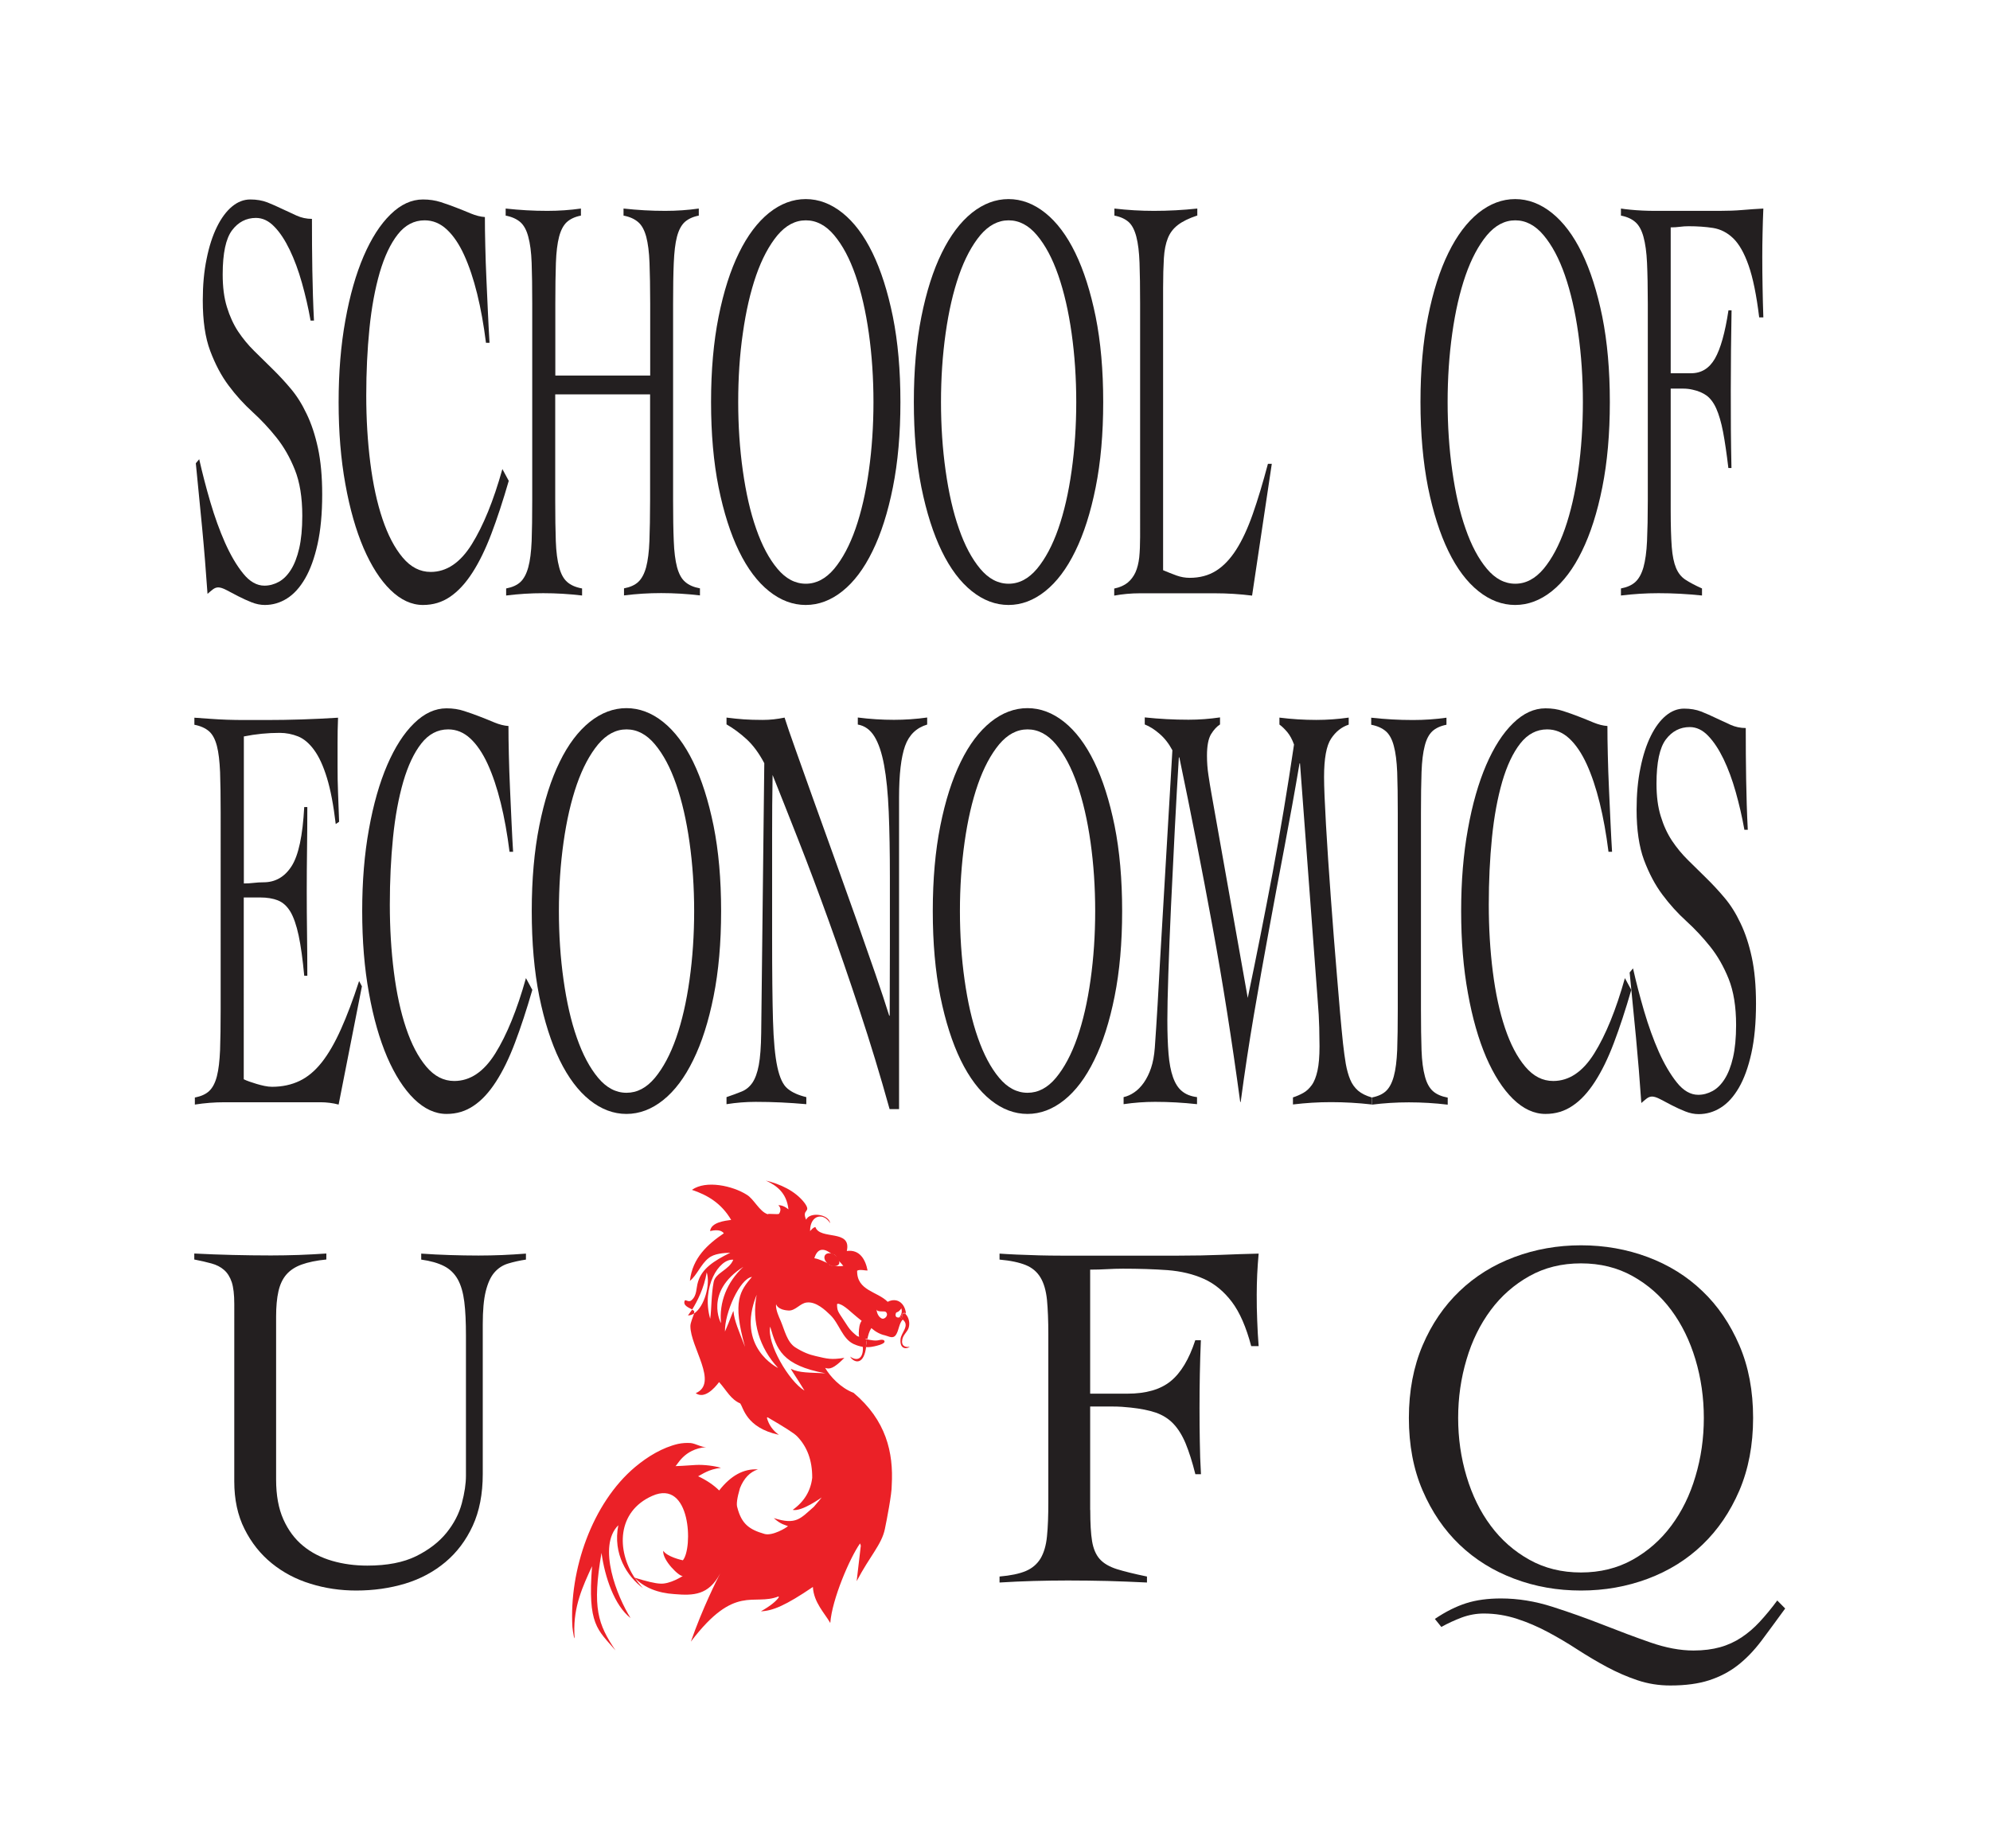
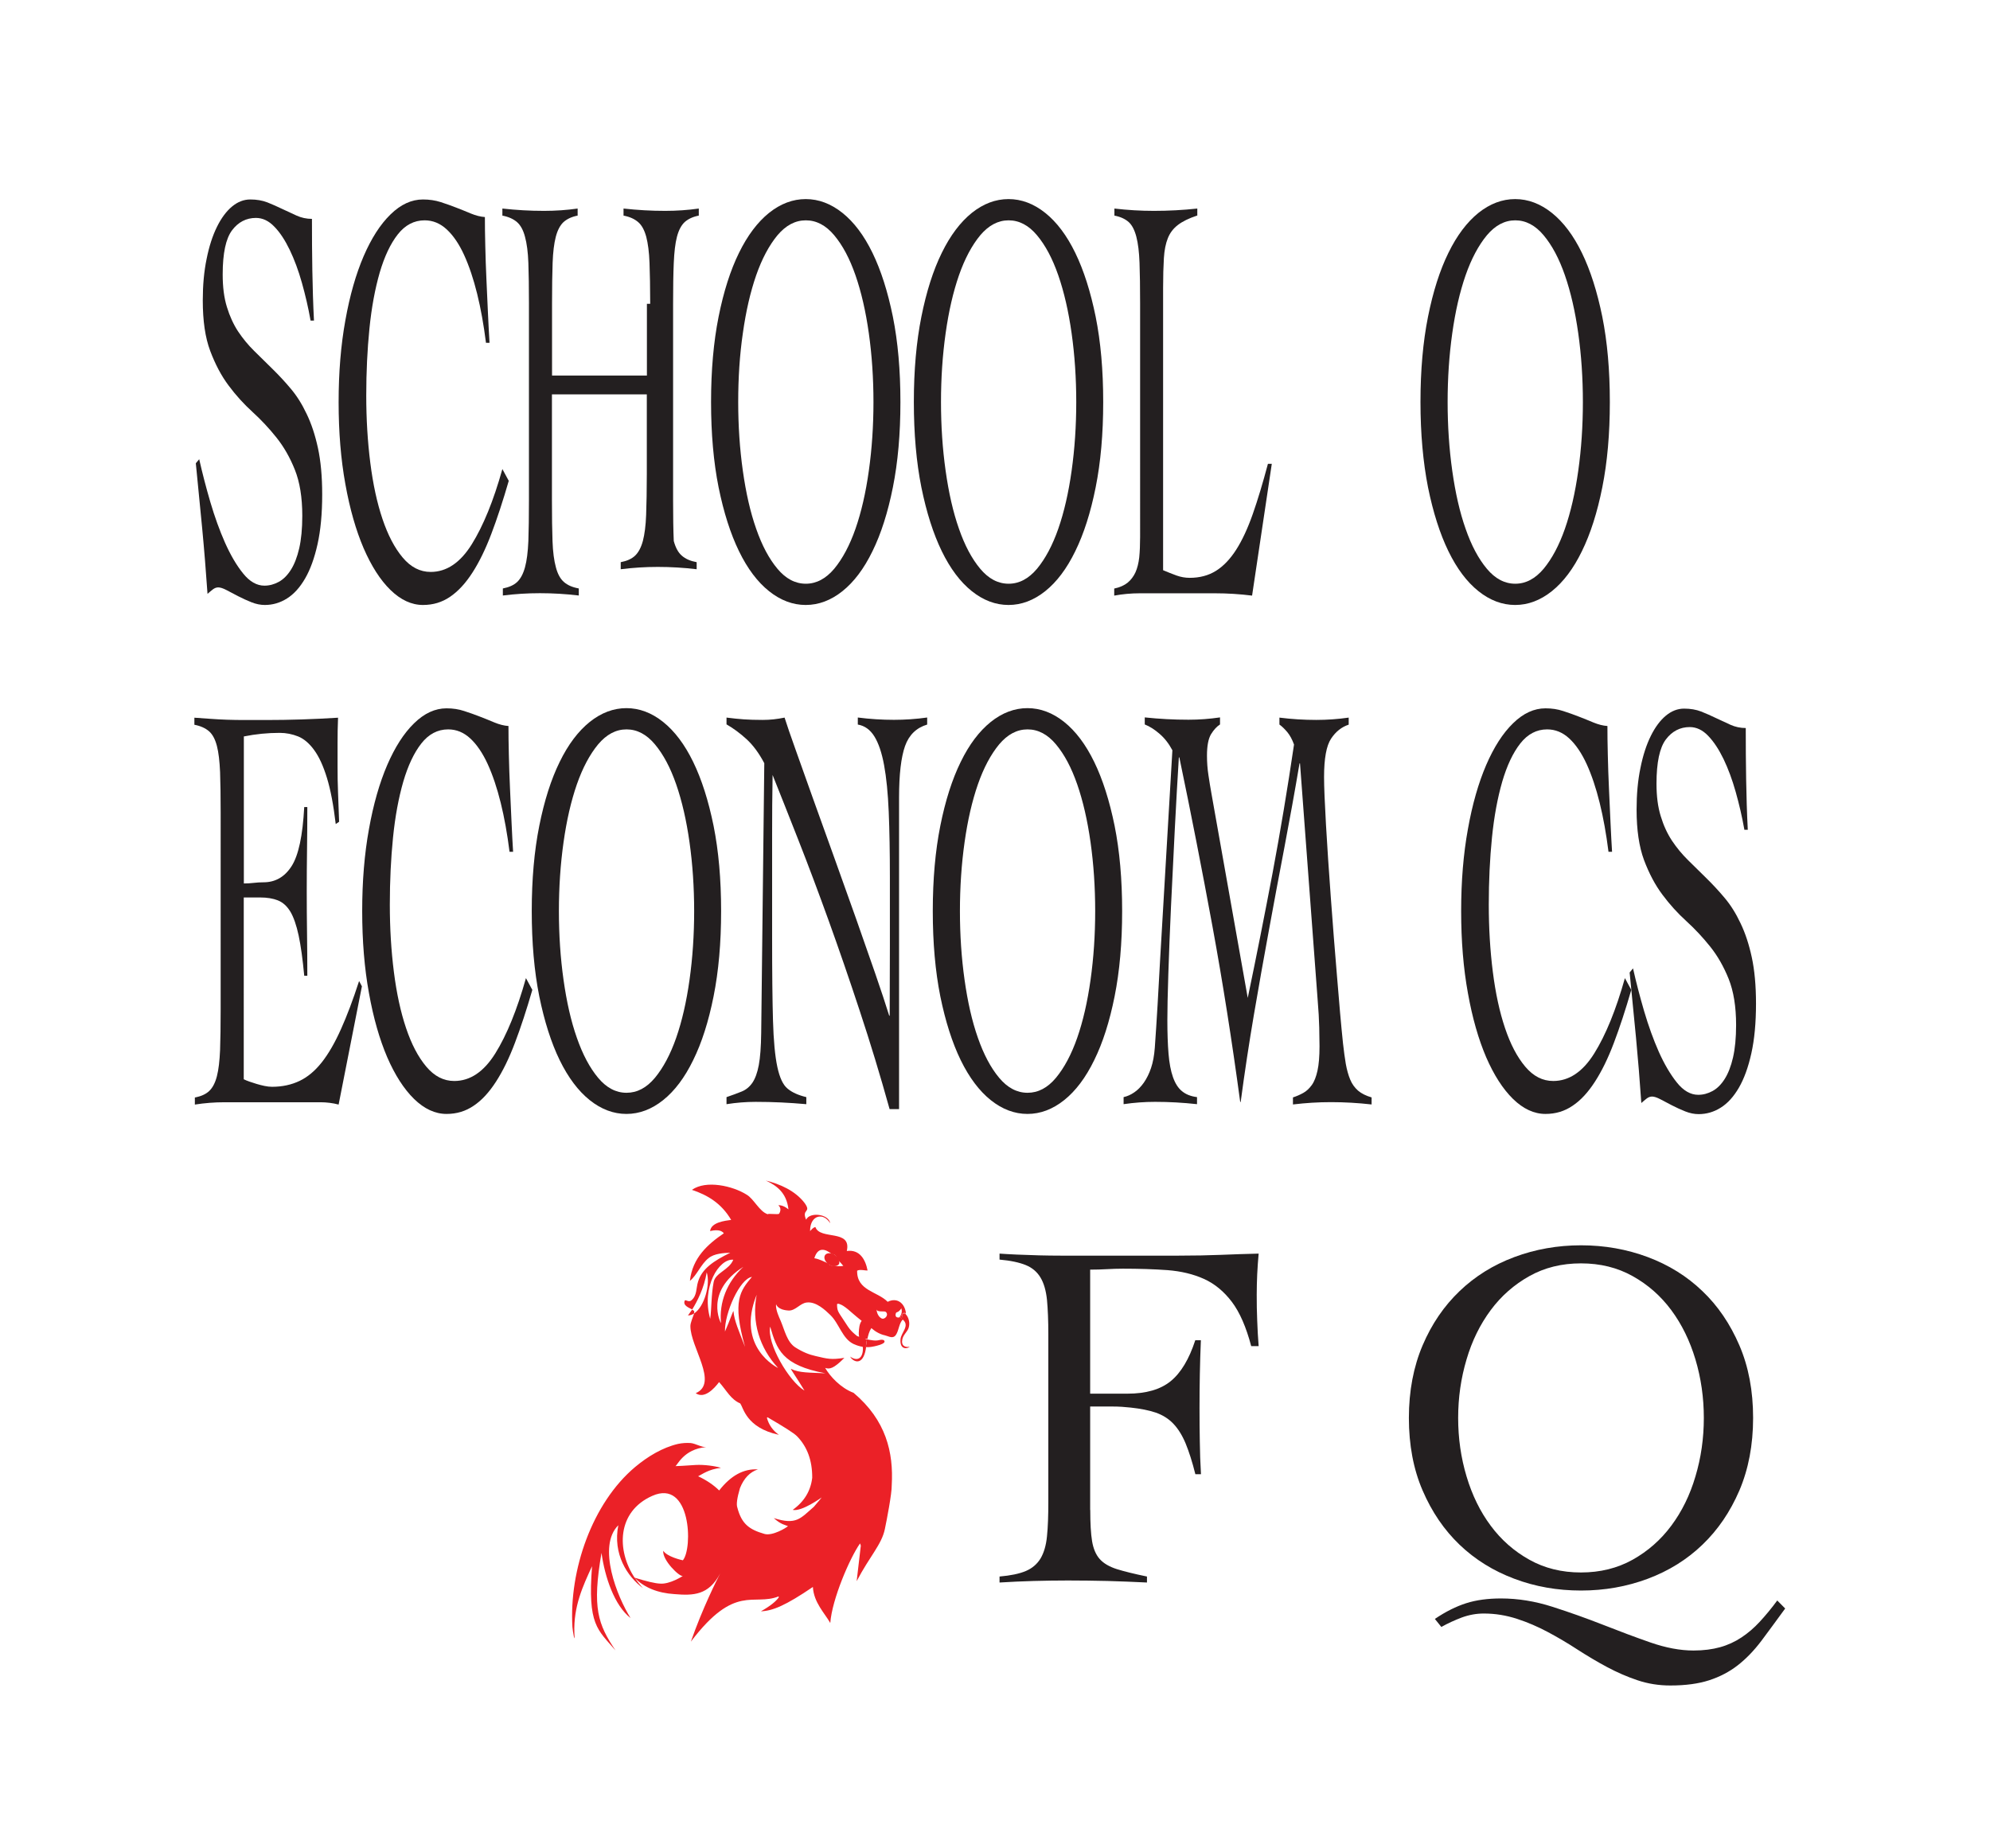
<svg xmlns="http://www.w3.org/2000/svg" version="1.1" id="Layer_1" x="0px" y="0px" viewBox="0 0 205.98 191.3" style="enable-background:new 0 0 205.98 191.3;" xml:space="preserve">
  <style type="text/css">
	.st0{fill:#EB2127;}
	.st1{fill:#231F20;}
</style>
  <g>
    <g>
      <path class="st0" d="M74.59,162.78c0,0,0.01,0.02,0.03,0.06C74.61,162.82,74.6,162.8,74.59,162.78z" />
      <path class="st0" d="M83.86,127.5l0-0.05c-0.01,0-0.01,0.01-0.01,0.01L83.86,127.5z" />
      <path class="st0" d="M74.53,162.9c0.02-0.04,0.04-0.08,0.07-0.12C74.59,162.78,74.57,162.82,74.53,162.9z" />
      <path class="st0" d="M65.65,163.34c0.01,0.02,0.04,0.03,0.05,0.04c-0.01-0.01-0.01-0.03-0.03-0.04    C65.66,163.35,65.66,163.34,65.65,163.34z" />
      <path class="st0" d="M93.39,136.02c0.01,0,0.02-0.02,0.04-0.03C93.41,136,93.4,136,93.39,136.02z" />
      <path class="st0" d="M93.4,138.64c0.1-0.47,0.53-0.78,0.65-1.17c0.16-0.51,0.02-1.09-0.32-1.44c0,0,0.01-0.03,0-0.06    c-0.07,0.08-0.22-0.01-0.3,0.03c-0.01,0.01-0.03,0.03-0.04,0.03c-0.01,0.02-0.02,0.06-0.02,0.12c0.01,0.11,0.1,0.32,0.06,0.45    c0.79,0.64-0.16,1.34-0.22,2.04c-0.09,1.12,0.69,1.01,0.96,0.78C93.7,139.52,93.25,139.32,93.4,138.64z" />
      <path class="st0" d="M90.16,139.44c0.17-0.02,1.69-0.29,1.35-0.67c-0.11-0.11-0.37-0.07-0.49-0.04c-0.43,0.11-0.86,0-1.28-0.07    c-0.05,0.26-0.07,0.52-0.12,0.79C89.81,139.48,89.99,139.46,90.16,139.44z" />
      <path class="st0" d="M74.7,162.97C74.72,162.99,74.73,162.99,74.7,162.97L74.7,162.97z" />
      <path class="st0" d="M93.24,136.44c-0.03-0.02,0.03-0.27,0.15-0.42c0.01-0.02,0.02-0.02,0.04-0.03c0.04-0.05,0.09-0.08,0.14-0.08    c0.12,0,0.16,0.02,0.16,0.04c0.01,0,0.03-0.01,0.04-0.03c-0.14-1.04-0.94-1.63-1.89-1.15c-1.05-1.08-3.2-1.14-3.16-3.22    c0.28-0.17,0.86,0,1.08-0.02c-0.21-1.11-0.8-2.21-2.15-2.02c0.52-2.3-2.78-1.1-3.25-2.48c-0.24,0.05-0.38,0.24-0.54,0.41l0,0.05    l-0.01-0.04c0,0,0-0.01,0.01-0.01l-0.01-0.07c0.03-1.6,1.4-1.88,2.08-0.73c-0.13-0.96-2.12-1.21-2.49-0.37    c-0.5-1.16,0.59-0.68-0.15-1.72c-0.97-1.28-2.57-1.98-4.02-2.33c1.09,0.5,2.15,1.24,2.34,2.98c-0.61-0.51-1.05-0.42-1.05-0.42    s0.44,0.31,0.08,0.87c-0.08,0.12-1.24-0.06-1.16,0.06c-0.88-0.27-1.45-1.61-2.21-2.04c-1.43-0.9-4.19-1.53-5.65-0.49    c1.62,0.54,3.05,1.39,4.06,3.11c-0.63,0.09-2.08,0.24-2.18,1.16c0.44-0.11,1.13-0.19,1.42,0.23c-1.65,1.12-3.25,2.53-3.51,4.92    c0.72-0.57,1.14-1.73,1.93-2.35c0.58-0.48,1.57-0.54,2.25-0.56c-1.71,0.84-2.93,1.64-3.34,3.01c-0.21,0.66-0.09,1.42-0.68,1.91    c-0.3,0.27-0.62-0.14-0.7,0.05c-0.2,0.49,0.42,0.72,0.78,0.9c0.48-0.77,1.23-2.19,1.5-3.84c0.4,1.23-0.24,3.56-1.3,4.25    c-0.12,0.35-0.39,0.97-0.39,1.31c-0.01,2.18,2.95,5.92,0.55,6.95c0.9,0.63,1.92-0.48,2.42-1.15c0.82,0.92,1.2,1.79,2.21,2.22    l-0.01,0.02c0.31,0.37,0.58,2.49,3.99,3.22c-0.62-0.44-1.04-1.02-1.24-1.76l0.06-0.06c1.72,1,2.75,1.65,3.06,1.97    c1.06,1.09,1.58,2.52,1.57,4.3c-0.16,1.35-0.82,2.46-2.02,3.32c0.94,0.21,3-1.29,3-1.29s-0.35,0.45-0.81,0.97    c-1.39,1.2-1.8,1.92-4.15,1.17c0.76,0.68,1.19,0.71,1.47,0.83c-0.14,0.16-1.61,1.05-2.43,0.81c-1.57-0.45-2.37-1.03-2.81-2.73    c-0.12-0.33-0.03-0.98,0.27-2.01c0.41-1.03,1.04-1.68,1.86-1.94c-1.47-0.09-2.8,0.63-4.01,2.18c-0.59-0.58-1.32-1.07-2.18-1.47    c0.42-0.2,1.08-0.73,2.36-0.87c-0.58-0.19-1.74-0.35-2.61-0.3c-1.17,0.08-1.87,0.12-2.11,0.12c0.18,0,0.83-1.78,3.21-1.97    c-0.47,0.04-1.12-0.37-1.62-0.42c-0.44-0.03-0.87,0-1.31,0.09c-1.62,0.38-3.15,1.31-4.44,2.39c-4.45,3.74-6.85,10.69-6.49,16.58    c0.03,0.38,0.29,1.98,0.2,0.59c-0.09-2.75,0.87-4.82,1.83-6.9c-0.47,6.08,0.56,6.54,2.43,8.72c-1.81-2.7-2.44-4.37-1.45-10.1    c0.34,2.49,1.33,5.45,3.01,6.75c-1.38-2.18-3.48-7.42-1.27-9.61c-0.59,2.99,0.92,5.3,2.55,6.51c-0.3-0.32-0.58-0.67-0.83-1.04    c-0.01-0.01-0.04-0.03-0.05-0.04c0.01,0,0.01,0.01,0.02,0.01c-1.88-2.83-1.85-6.85,1.82-8.48c4.02-1.79,4.22,5.45,3.17,6.67    c-0.19-0.04-1.63-0.37-2.03-0.99c-0.11,0.98,1.71,2.74,2.03,2.61c0,0-1.36,0.89-2.38,0.79c-0.48-0.02-1.35-0.22-2.61-0.61    c0.02,0.01,0.02,0.02,0.03,0.04c0.97,0.98,2.34,1.55,4.1,1.66c1.95,0.16,3.53,0.13,4.73-2.15c0.04-0.08,0.07-0.12,0.07-0.12    c0.01,0.02,0.02,0.04,0.03,0.06c0.02,0.02,0.02,0.03,0.03,0.05c0.01,0,0.01,0,0.01,0c0.01,0.02,0.03,0.04,0.03,0.05    c0.01,0.01,0.01,0.02,0.01,0.02c0.03,0.03,0.01,0.03,0,0c0,0,0-0.02-0.01-0.02c0-0.01-0.02-0.03-0.03-0.05c0,0,0,0-0.01,0    c-0.01-0.03-0.01-0.04-0.03-0.05c-0.02-0.04-0.03-0.06-0.03-0.06c-0.03,0.04-0.05,0.08-0.07,0.12c-0.33,0.63-1.83,3.6-3.04,7.07    c4.58-6.04,6.46-3.65,9.07-4.68l0.04,0.08c-0.3,0.44-0.92,0.93-1.86,1.46c1.23-0.05,2.55-0.6,5.38-2.52    c0.09,1.61,1.22,2.71,1.8,3.73c0.18-2.45,2.01-6.71,3.08-8.24l0.08,0.23c0,0.05-0.15,1.28-0.43,3.68c1.36-2.6,2.59-3.79,2.92-5.4    c0.19-0.9,0.73-3.69,0.71-4.53c0.2-3.41-0.59-6.74-3.95-9.57c-1.35-0.51-2.45-1.72-2.94-2.58c0.46,0.16,0.88,0.08,1.99-1.04    c-1.37,0.21-1.72,0.11-2.99-0.19c-0.67-0.15-1.31-0.4-2.1-0.9c-0.85-0.56-1.09-1.76-1.5-2.73c-0.21-0.48-0.46-1.02-0.49-1.56    c0-0.05,0.02-0.14,0.01-0.19c0,0,0.1,0.6,1.29,0.67c0.71,0.04,1.2-0.76,1.88-0.83c0.98-0.12,1.93,0.8,2.44,1.29    c0.93,0.89,1.24,2.47,2.44,3.02c0.29,0.13,0.61,0.23,0.92,0.28c0.03,0.16,0.02,0.3,0,0.47c-0.13,0.93-0.77,0.93-1.31,0.54    c0.23,0.44,1.16,1.03,1.56-0.46c0.05-0.19,0.08-0.38,0.1-0.56c-0.01,0-0.03,0-0.04,0l-0.02-0.83c0.07,0,0.13,0.02,0.19,0.04    c0.08-0.4,0.18-0.79,0.41-1.14c0.28,0.21,0.26,0.23,0.56,0.41c0.27,0.16,0.56,0.28,0.85,0.34c0.39,0.09,0.83,0.41,1.14-0.06    c0.31-0.47,0.3-1.15,0.7-1.58c0.01-0.02,0.03-0.03,0.03-0.04c-0.03-0.02-0.05-0.04-0.07-0.06    C93.36,136.53,93.28,136.48,93.24,136.44z M73.87,132.72c-0.26,1.34-0.21,2.79-0.36,3.81c-0.93-3.28,0.9-6.24,2.39-6.12    C75.48,131.48,74.06,131.75,73.87,132.72z M76.94,131.15c-1.71,1.59-2.52,3.69-2.31,5.83C74.62,136.99,72.86,133.75,76.94,131.15z     M77.12,139.44c-0.64-1.65-1.12-2.72-1.2-3.7c-0.01-0.14-0.35,0.91-0.88,2.11c-0.05-1.92,1.54-5.48,2.79-5.66    C76.63,133.62,75.76,134.65,77.12,139.44z M78.32,134.04c-0.54,2.8,0.3,5.52,2.22,7.58C80.53,141.62,76.12,139.5,78.32,134.04z     M85.44,142.17c-1.63-0.08-2.71-0.03-3.57-0.46c-0.1-0.06,0.61,0.94,1.4,2.25c-1.62-0.96-3.92-4.91-3.55-6.62    C80.4,139.67,80.91,141.33,85.44,142.17z M86.07,131.02c-0.15-0.01-0.27-0.1-0.35-0.23c-0.47-0.2-0.92-0.45-1.43-0.53    c0.37-1.22,1.14-0.97,1.83-0.42c0.03,0,0.06,0,0.09,0c0.24,0.04,0.4,0.24,0.44,0.5c0.27,0.27,0.5,0.55,0.64,0.71    c-0.37,0.07-0.69,0.04-0.99-0.04C86.22,131.02,86.15,131.03,86.07,131.02z M88.93,138.39c-0.26-0.08-0.24-0.09-0.46-0.28    c-0.29-0.25-0.47-0.44-0.7-0.77c-1.01-1.58-1.11-1.49-1.13-2.28c-0.01-0.22,0.47,0.02,0.63,0.12c0.35,0.22,0.67,0.51,0.99,0.79    c0.35,0.3,0.56,0.48,0.93,0.77c-0.24,0.3-0.28,0.8-0.3,1.22C88.88,138.25,88.89,138.09,88.93,138.39z M91.25,136.49    c-0.32-0.16-0.51-0.58-0.52-0.96c0.01,0.36,0.81,0.16,0.95,0.28C92.04,136.12,91.58,136.65,91.25,136.49z M92.7,136.08    c0.03-0.24,0.11-0.21,0.26-0.28c0.08-0.05,0.36-0.29,0.32-0.4c0.1,0.29,0.1,0.6-0.19,0.99C92.88,136.42,92.67,136.37,92.7,136.08z    " />
      <path class="st0" d="M93.57,135.91c-0.06,0-0.1,0.03-0.14,0.08c0.08-0.05,0.23,0.05,0.3-0.03    C93.73,135.93,93.69,135.91,93.57,135.91z" />
      <path class="st0" d="M93.37,136.14c-0.01-0.06,0.01-0.1,0.02-0.12c-0.12,0.15-0.18,0.4-0.15,0.42c0.04,0.04,0.11,0.09,0.11,0.09    c0.03,0.01,0.04,0.04,0.07,0.06C93.48,136.46,93.38,136.25,93.37,136.14z" />
      <path class="st0" d="M89.57,139.46c0.02,0,0.04,0,0.04,0c0.05-0.27,0.08-0.53,0.12-0.79c-0.06-0.02-0.13-0.03-0.19-0.04    L89.57,139.46z" />
      <path class="st0" d="M85.72,130.79c0.08,0.12,0.21,0.21,0.35,0.23c0.07,0.01,0.14,0,0.21-0.01    C86.09,130.94,85.9,130.87,85.72,130.79z" />
      <path class="st0" d="M86.2,129.84c-0.03,0-0.06,0-0.09,0c0.19,0.15,0.37,0.32,0.53,0.5C86.6,130.08,86.44,129.88,86.2,129.84z" />
      <path class="st0" d="M86.64,130.5c0.01-0.07,0.01-0.11,0-0.16c-0.16-0.18-0.33-0.35-0.53-0.5c-0.24,0.02-0.45,0.24-0.49,0.53    c-0.01,0.16,0.03,0.3,0.1,0.43c0.18,0.08,0.37,0.15,0.57,0.21C86.47,130.92,86.62,130.73,86.64,130.5z" />
      <path class="st0" d="M71.21,136.18c0.22,0,0.41-0.07,0.62-0.19c0.02-0.11,0.04-0.19,0.03-0.23c-0.02-0.05-0.11-0.12-0.22-0.18" />
      <path class="st0" d="M85.38,129.97c-0.15,0.28,0.05,0.72,0.46,0.95c0.4,0.26,0.89,0.15,1-0.06c0.13-0.24-0.06-0.71-0.46-0.95    C85.97,129.66,85.53,129.69,85.38,129.97z" />
    </g>
    <g>
      <path class="st1" d="M32.14,33.15c-0.23-1.3-0.53-2.59-0.89-3.87c-0.36-1.28-0.78-2.41-1.26-3.41c-0.48-0.99-1-1.8-1.59-2.4    c-0.58-0.61-1.22-0.91-1.91-0.91c-1,0-1.83,0.43-2.47,1.28c-0.64,0.85-0.97,2.37-0.97,4.57c0,1.3,0.14,2.42,0.44,3.38    c0.29,0.95,0.68,1.8,1.16,2.53c0.49,0.73,1.04,1.4,1.66,2.01c0.62,0.61,1.25,1.23,1.89,1.86c0.64,0.63,1.28,1.31,1.89,2.04    c0.62,0.73,1.17,1.6,1.65,2.62c0.49,1.01,0.88,2.19,1.17,3.53c0.29,1.34,0.44,2.94,0.44,4.81c0,1.99-0.16,3.7-0.48,5.14    c-0.32,1.44-0.75,2.63-1.29,3.56c-0.54,0.93-1.16,1.62-1.88,2.07c-0.71,0.45-1.48,0.67-2.29,0.67c-0.44,0-0.9-0.09-1.38-0.28    c-0.48-0.19-0.93-0.4-1.38-0.63c-0.44-0.23-0.84-0.44-1.2-0.63c-0.36-0.19-0.65-0.28-0.86-0.28c-0.19,0-0.38,0.07-0.56,0.21    c-0.18,0.14-0.36,0.29-0.55,0.46c-0.16-2.3-0.34-4.56-0.55-6.76c-0.21-2.2-0.43-4.45-0.66-6.76l0.35-0.42    c0.32,1.42,0.7,2.89,1.15,4.43c0.45,1.53,0.96,2.94,1.52,4.21c0.57,1.27,1.18,2.33,1.87,3.18c0.68,0.85,1.42,1.27,2.21,1.27    c0.51,0,1-0.13,1.48-0.39c0.48-0.26,0.9-0.68,1.26-1.25c0.36-0.57,0.65-1.31,0.86-2.22c0.21-0.91,0.32-2.04,0.32-3.37    c0-1.9-0.26-3.5-0.77-4.77c-0.51-1.28-1.15-2.39-1.91-3.34c-0.76-0.95-1.58-1.83-2.47-2.64c-0.89-0.81-1.72-1.72-2.47-2.73    c-0.76-1.01-1.39-2.21-1.91-3.59c-0.52-1.38-0.77-3.12-0.77-5.23c0-1.58,0.13-3.02,0.4-4.31c0.26-1.3,0.62-2.4,1.07-3.31    c0.45-0.91,0.97-1.61,1.56-2.1c0.59-0.49,1.22-0.73,1.89-0.73c0.65,0,1.24,0.1,1.76,0.3c0.52,0.21,1.03,0.43,1.52,0.67    c0.51,0.24,1.02,0.48,1.51,0.7c0.49,0.22,1.02,0.34,1.59,0.34c0,1.83,0.01,3.6,0.04,5.33c0.03,1.73,0.08,3.46,0.17,5.2H32.14z" />
      <path class="st1" d="M50.3,35.47c-0.23-1.83-0.53-3.51-0.91-5.05c-0.38-1.54-0.83-2.88-1.35-4.02c-0.52-1.14-1.12-2.02-1.8-2.65    c-0.68-0.63-1.44-0.94-2.29-0.94c-1.09,0-2.02,0.49-2.78,1.46c-0.76,0.97-1.38,2.29-1.87,3.96c-0.48,1.67-0.84,3.59-1.06,5.78    c-0.22,2.19-0.33,4.5-0.33,6.94c0,2.43,0.14,4.76,0.42,6.97c0.28,2.21,0.7,4.15,1.26,5.81c0.56,1.66,1.25,2.99,2.09,3.99    c0.84,1,1.8,1.49,2.9,1.49c1.64,0,3.06-0.95,4.25-2.86c1.19-1.91,2.25-4.5,3.17-7.79l0.66,1.22c-0.6,2.07-1.2,3.9-1.8,5.48    c-0.6,1.58-1.25,2.92-1.96,4.02c-0.71,1.1-1.47,1.93-2.31,2.5c-0.83,0.57-1.76,0.85-2.81,0.85c-1.18,0-2.3-0.52-3.36-1.55    c-1.06-1.03-1.98-2.48-2.78-4.32c-0.79-1.85-1.43-4.06-1.89-6.63c-0.47-2.58-0.7-5.41-0.7-8.49c0-3.08,0.23-5.91,0.7-8.49    c0.46-2.58,1.1-4.79,1.89-6.63c0.8-1.85,1.72-3.29,2.78-4.32c1.06-1.04,2.18-1.55,3.36-1.55c0.66,0,1.26,0.09,1.83,0.27    c0.57,0.18,1.11,0.38,1.63,0.58c0.52,0.2,1.03,0.41,1.51,0.61c0.49,0.2,0.97,0.33,1.44,0.36c0,0.85,0.01,1.85,0.04,2.98    c0.03,1.14,0.06,2.3,0.12,3.5c0.05,1.2,0.1,2.37,0.16,3.53c0.05,1.16,0.11,2.16,0.16,3.01H50.3z" />
-       <path class="st1" d="M67.3,31.45c0-1.7-0.03-3.11-0.07-4.23c-0.04-1.12-0.16-2.02-0.34-2.71c-0.19-0.69-0.46-1.2-0.84-1.52    c-0.37-0.32-0.87-0.55-1.51-0.67v-0.73c0.74,0.08,1.46,0.14,2.16,0.18c0.7,0.04,1.42,0.06,2.16,0.06c0.58,0,1.17-0.02,1.75-0.06    c0.58-0.04,1.16-0.1,1.72-0.18v0.73c-0.62,0.12-1.1,0.35-1.46,0.67c-0.35,0.33-0.62,0.83-0.8,1.52c-0.18,0.69-0.28,1.59-0.33,2.71    c-0.05,1.12-0.07,2.53-0.07,4.23v20.33c0,1.7,0.02,3.11,0.07,4.23c0.04,1.12,0.16,2.02,0.34,2.71c0.19,0.69,0.46,1.2,0.84,1.52    c0.37,0.33,0.88,0.55,1.53,0.67v0.73c-0.67-0.08-1.34-0.14-2.01-0.18c-0.67-0.04-1.34-0.06-2.01-0.06c-0.66,0-1.3,0.02-1.93,0.06    c-0.63,0.04-1.27,0.1-1.91,0.18v-0.73c0.63-0.12,1.13-0.34,1.48-0.67c0.35-0.33,0.62-0.83,0.81-1.52c0.18-0.69,0.3-1.59,0.34-2.71    c0.04-1.12,0.07-2.53,0.07-4.23V40.83h-9.82v10.96c0,1.7,0.02,3.11,0.06,4.23c0.04,1.12,0.16,2.02,0.35,2.71    c0.18,0.69,0.46,1.2,0.83,1.52c0.37,0.33,0.88,0.55,1.54,0.67v0.73c-0.67-0.08-1.34-0.14-2.01-0.18    c-0.67-0.04-1.34-0.06-2.01-0.06c-0.65,0-1.3,0.02-1.93,0.06c-0.64,0.04-1.27,0.1-1.91,0.18v-0.73c0.63-0.12,1.13-0.34,1.48-0.67    c0.35-0.33,0.62-0.83,0.81-1.52c0.19-0.69,0.3-1.59,0.35-2.71c0.04-1.12,0.06-2.53,0.06-4.23V31.45c0-1.7-0.02-3.11-0.06-4.23    c-0.04-1.12-0.16-2.02-0.35-2.71c-0.18-0.69-0.46-1.2-0.83-1.52c-0.37-0.32-0.88-0.55-1.51-0.67v-0.73    c0.74,0.08,1.46,0.14,2.16,0.18c0.69,0.04,1.42,0.06,2.16,0.06c0.58,0,1.16-0.02,1.75-0.06c0.58-0.04,1.16-0.1,1.72-0.18v0.73    c-0.62,0.12-1.1,0.35-1.46,0.67c-0.35,0.33-0.62,0.83-0.8,1.52c-0.18,0.69-0.29,1.59-0.33,2.71c-0.04,1.12-0.06,2.53-0.06,4.23    v7.43h9.82V31.45z" />
+       <path class="st1" d="M67.3,31.45c0-1.7-0.03-3.11-0.07-4.23c-0.04-1.12-0.16-2.02-0.34-2.71c-0.19-0.69-0.46-1.2-0.84-1.52    c-0.37-0.32-0.87-0.55-1.51-0.67v-0.73c0.74,0.08,1.46,0.14,2.16,0.18c0.7,0.04,1.42,0.06,2.16,0.06c0.58,0,1.17-0.02,1.75-0.06    c0.58-0.04,1.16-0.1,1.72-0.18v0.73c-0.62,0.12-1.1,0.35-1.46,0.67c-0.35,0.33-0.62,0.83-0.8,1.52c-0.18,0.69-0.28,1.59-0.33,2.71    c-0.05,1.12-0.07,2.53-0.07,4.23v20.33c0,1.7,0.02,3.11,0.07,4.23c0.19,0.69,0.46,1.2,0.84,1.52    c0.37,0.33,0.88,0.55,1.53,0.67v0.73c-0.67-0.08-1.34-0.14-2.01-0.18c-0.67-0.04-1.34-0.06-2.01-0.06c-0.66,0-1.3,0.02-1.93,0.06    c-0.63,0.04-1.27,0.1-1.91,0.18v-0.73c0.63-0.12,1.13-0.34,1.48-0.67c0.35-0.33,0.62-0.83,0.81-1.52c0.18-0.69,0.3-1.59,0.34-2.71    c0.04-1.12,0.07-2.53,0.07-4.23V40.83h-9.82v10.96c0,1.7,0.02,3.11,0.06,4.23c0.04,1.12,0.16,2.02,0.35,2.71    c0.18,0.69,0.46,1.2,0.83,1.52c0.37,0.33,0.88,0.55,1.54,0.67v0.73c-0.67-0.08-1.34-0.14-2.01-0.18    c-0.67-0.04-1.34-0.06-2.01-0.06c-0.65,0-1.3,0.02-1.93,0.06c-0.64,0.04-1.27,0.1-1.91,0.18v-0.73c0.63-0.12,1.13-0.34,1.48-0.67    c0.35-0.33,0.62-0.83,0.81-1.52c0.19-0.69,0.3-1.59,0.35-2.71c0.04-1.12,0.06-2.53,0.06-4.23V31.45c0-1.7-0.02-3.11-0.06-4.23    c-0.04-1.12-0.16-2.02-0.35-2.71c-0.18-0.69-0.46-1.2-0.83-1.52c-0.37-0.32-0.88-0.55-1.51-0.67v-0.73    c0.74,0.08,1.46,0.14,2.16,0.18c0.69,0.04,1.42,0.06,2.16,0.06c0.58,0,1.16-0.02,1.75-0.06c0.58-0.04,1.16-0.1,1.72-0.18v0.73    c-0.62,0.12-1.1,0.35-1.46,0.67c-0.35,0.33-0.62,0.83-0.8,1.52c-0.18,0.69-0.29,1.59-0.33,2.71c-0.04,1.12-0.06,2.53-0.06,4.23    v7.43h9.82V31.45z" />
      <path class="st1" d="M73.6,41.62c0-3.29,0.26-6.23,0.78-8.83c0.52-2.6,1.22-4.8,2.11-6.61c0.88-1.8,1.92-3.18,3.11-4.14    c1.19-0.95,2.46-1.43,3.8-1.43c1.34,0,2.61,0.48,3.8,1.43c1.19,0.95,2.23,2.33,3.11,4.14c0.88,1.81,1.58,4.01,2.11,6.61    c0.52,2.6,0.78,5.54,0.78,8.83c0,3.29-0.26,6.23-0.78,8.83c-0.52,2.6-1.22,4.8-2.11,6.61c-0.88,1.81-1.92,3.19-3.11,4.14    c-1.19,0.95-2.46,1.43-3.8,1.43c-1.34,0-2.61-0.48-3.8-1.43c-1.19-0.95-2.23-2.33-3.11-4.14c-0.88-1.81-1.58-4.01-2.11-6.61    C73.86,47.85,73.6,44.9,73.6,41.62z M76.41,41.62c0,2.48,0.16,4.85,0.48,7.12c0.32,2.27,0.77,4.27,1.38,6    c0.6,1.73,1.33,3.1,2.2,4.14c0.86,1.03,1.84,1.55,2.94,1.55c1.09,0,2.07-0.52,2.94-1.55c0.86-1.04,1.6-2.42,2.2-4.14    c0.6-1.72,1.06-3.72,1.38-6c0.32-2.27,0.48-4.65,0.48-7.12c0-2.47-0.16-4.85-0.48-7.12c-0.32-2.27-0.78-4.27-1.38-6    c-0.6-1.73-1.33-3.1-2.2-4.14c-0.86-1.03-1.84-1.55-2.94-1.55c-1.1,0-2.07,0.52-2.94,1.55c-0.86,1.04-1.6,2.42-2.2,4.14    c-0.6,1.73-1.06,3.72-1.38,6C76.56,36.77,76.41,39.14,76.41,41.62z" />
      <path class="st1" d="M94.59,41.62c0-3.29,0.26-6.23,0.78-8.83c0.52-2.6,1.22-4.8,2.11-6.61c0.88-1.8,1.92-3.18,3.11-4.14    c1.19-0.95,2.46-1.43,3.8-1.43c1.34,0,2.61,0.48,3.8,1.43c1.19,0.95,2.23,2.33,3.11,4.14c0.88,1.81,1.58,4.01,2.11,6.61    c0.52,2.6,0.78,5.54,0.78,8.83c0,3.29-0.26,6.23-0.78,8.83c-0.52,2.6-1.22,4.8-2.11,6.61c-0.88,1.81-1.92,3.19-3.11,4.14    c-1.19,0.95-2.46,1.43-3.8,1.43c-1.34,0-2.61-0.48-3.8-1.43c-1.19-0.95-2.23-2.33-3.11-4.14c-0.88-1.81-1.58-4.01-2.11-6.61    C94.85,47.85,94.59,44.9,94.59,41.62z M97.4,41.62c0,2.48,0.16,4.85,0.48,7.12c0.32,2.27,0.77,4.27,1.38,6    c0.6,1.73,1.33,3.1,2.2,4.14c0.86,1.03,1.84,1.55,2.94,1.55c1.1,0,2.07-0.52,2.94-1.55c0.86-1.04,1.6-2.42,2.2-4.14    c0.6-1.72,1.06-3.72,1.38-6c0.32-2.27,0.48-4.65,0.48-7.12c0-2.47-0.16-4.85-0.48-7.12c-0.32-2.27-0.78-4.27-1.38-6    c-0.6-1.73-1.33-3.1-2.2-4.14c-0.86-1.03-1.84-1.55-2.94-1.55c-1.09,0-2.07,0.52-2.94,1.55c-0.86,1.04-1.6,2.42-2.2,4.14    c-0.6,1.73-1.06,3.72-1.38,6C97.56,36.77,97.4,39.14,97.4,41.62z" />
      <path class="st1" d="M123.9,22.32c-0.85,0.28-1.51,0.61-1.98,0.97c-0.48,0.37-0.82,0.82-1.04,1.37c-0.22,0.55-0.36,1.24-0.41,2.07    c-0.05,0.83-0.08,1.86-0.08,3.08v29.22c0.48,0.2,0.94,0.39,1.39,0.55c0.45,0.16,0.9,0.24,1.36,0.24c1.04,0,1.95-0.24,2.73-0.73    c0.78-0.49,1.47-1.22,2.09-2.19c0.62-0.97,1.19-2.2,1.71-3.68c0.52-1.48,1.04-3.21,1.57-5.2h0.4l-2.04,13.64    c-0.64-0.08-1.28-0.14-1.92-0.18c-0.64-0.04-1.29-0.06-1.92-0.06h-7.78c-0.44,0-0.88,0.02-1.33,0.06    c-0.44,0.04-0.88,0.1-1.32,0.18v-0.73c0.58-0.12,1.04-0.33,1.39-0.61c0.34-0.28,0.61-0.64,0.81-1.07    c0.19-0.43,0.32-0.94,0.39-1.55c0.06-0.61,0.09-1.32,0.09-2.13V31.45c0-1.7-0.02-3.11-0.06-4.23c-0.04-1.12-0.15-2.02-0.33-2.71    c-0.18-0.69-0.44-1.2-0.79-1.52c-0.36-0.32-0.85-0.55-1.48-0.67v-0.73c0.69,0.08,1.37,0.14,2.05,0.18    c0.68,0.04,1.36,0.06,2.05,0.06c0.74,0,1.49-0.02,2.24-0.06c0.75-0.04,1.5-0.1,2.24-0.18V22.32z" />
      <path class="st1" d="M147.03,41.62c0-3.29,0.26-6.23,0.78-8.83c0.52-2.6,1.22-4.8,2.11-6.61c0.88-1.8,1.92-3.18,3.11-4.14    c1.19-0.95,2.46-1.43,3.8-1.43c1.34,0,2.61,0.48,3.8,1.43c1.19,0.95,2.23,2.33,3.11,4.14c0.88,1.81,1.58,4.01,2.11,6.61    c0.52,2.6,0.78,5.54,0.78,8.83c0,3.29-0.26,6.23-0.78,8.83c-0.52,2.6-1.22,4.8-2.11,6.61c-0.88,1.81-1.92,3.19-3.11,4.14    c-1.19,0.95-2.46,1.43-3.8,1.43c-1.34,0-2.61-0.48-3.8-1.43c-1.19-0.95-2.23-2.33-3.11-4.14c-0.88-1.81-1.58-4.01-2.11-6.61    C147.3,47.85,147.03,44.9,147.03,41.62z M149.84,41.62c0,2.48,0.16,4.85,0.48,7.12c0.32,2.27,0.77,4.27,1.38,6    c0.6,1.73,1.33,3.1,2.2,4.14c0.86,1.03,1.84,1.55,2.94,1.55s2.07-0.52,2.94-1.55c0.86-1.04,1.6-2.42,2.2-4.14    c0.6-1.72,1.06-3.72,1.38-6c0.32-2.27,0.48-4.65,0.48-7.12c0-2.47-0.16-4.85-0.48-7.12c-0.32-2.27-0.78-4.27-1.38-6    c-0.6-1.73-1.33-3.1-2.2-4.14c-0.86-1.03-1.84-1.55-2.94-1.55s-2.07,0.52-2.94,1.55c-0.86,1.04-1.6,2.42-2.2,4.14    c-0.6,1.73-1.06,3.72-1.38,6C150,36.77,149.84,39.14,149.84,41.62z" />
-       <path class="st1" d="M172.93,52.82c0,1.62,0.04,2.89,0.11,3.81c0.07,0.91,0.22,1.63,0.44,2.16c0.22,0.53,0.54,0.94,0.97,1.22    c0.43,0.28,1,0.59,1.72,0.91v0.73c-0.76-0.08-1.51-0.14-2.25-0.18c-0.74-0.04-1.49-0.06-2.25-0.06c-0.65,0-1.3,0.02-1.94,0.06    c-0.64,0.04-1.29,0.1-1.95,0.18v-0.73c0.63-0.12,1.13-0.34,1.49-0.67c0.36-0.33,0.64-0.83,0.84-1.52    c0.19-0.69,0.32-1.59,0.37-2.71c0.05-1.12,0.08-2.53,0.08-4.23V31.45c0-1.7-0.03-3.11-0.08-4.23c-0.05-1.12-0.18-2.02-0.37-2.71    c-0.19-0.69-0.47-1.2-0.84-1.52c-0.36-0.32-0.86-0.55-1.49-0.67v-0.73c0.25,0.04,0.57,0.08,0.98,0.12    c0.41,0.04,0.82,0.07,1.26,0.09c0.43,0.02,0.85,0.03,1.24,0.03c0.4,0,0.72,0,0.97,0h5.74c0.9,0,1.69-0.03,2.38-0.09    c0.69-0.06,1.41-0.11,2.17-0.15c-0.04,0.85-0.06,1.69-0.08,2.53c-0.02,0.83-0.03,1.65-0.03,2.47c0,1.06,0.01,2.1,0.03,3.13    c0.02,1.04,0.04,2.08,0.08,3.14h-0.43c-0.28-2.31-0.65-4.11-1.1-5.39c-0.45-1.28-0.98-2.21-1.59-2.8    c-0.61-0.59-1.3-0.94-2.08-1.07c-0.77-0.12-1.62-0.18-2.54-0.18c-0.3,0-0.6,0.02-0.9,0.06c-0.3,0.04-0.62,0.06-0.95,0.06v15.1    h2.12c1.06,0,1.88-0.51,2.46-1.52c0.58-1.01,1.05-2.68,1.4-4.99h0.32c-0.05,2.76-0.08,5.52-0.08,8.28c0,1.46,0.01,2.81,0.01,4.05    c0.01,1.24,0.03,2.57,0.06,3.99h-0.32c-0.18-1.5-0.36-2.75-0.55-3.74c-0.19-0.99-0.43-1.8-0.7-2.41    c-0.27-0.61-0.61-1.05-0.99-1.34c-0.39-0.28-0.87-0.49-1.43-0.61c-0.16-0.04-0.33-0.07-0.5-0.09c-0.18-0.02-0.36-0.03-0.55-0.03    h-1.25V52.82z" />
      <path class="st1" d="M25.23,111.73c0.16,0.08,0.35,0.16,0.58,0.24c0.23,0.08,0.48,0.16,0.74,0.24c0.26,0.08,0.54,0.15,0.82,0.21    c0.28,0.06,0.55,0.09,0.79,0.09c1.06,0,2.01-0.21,2.85-0.61c0.84-0.4,1.61-1.05,2.31-1.94c0.7-0.89,1.35-2.03,1.97-3.41    c0.62-1.38,1.25-3.04,1.88-4.99l0.29,0.55l-2.41,12.24c-0.3-0.08-0.61-0.14-0.93-0.18c-0.32-0.04-0.63-0.06-0.93-0.06h-9.96    c-0.51,0-1.02,0.02-1.53,0.06c-0.51,0.04-1.02,0.1-1.53,0.18v-0.73c0.63-0.12,1.13-0.34,1.48-0.67c0.35-0.33,0.62-0.83,0.8-1.53    c0.18-0.69,0.28-1.59,0.33-2.71c0.04-1.12,0.06-2.53,0.06-4.23V84.16c0-1.7-0.02-3.11-0.06-4.23c-0.05-1.12-0.15-2.02-0.33-2.71    c-0.18-0.69-0.45-1.2-0.82-1.52c-0.37-0.32-0.88-0.55-1.51-0.67v-0.73c0.6,0.04,1.17,0.08,1.71,0.12c0.54,0.04,1.1,0.07,1.67,0.09    c0.57,0.02,1.18,0.03,1.83,0.03c0.64,0,1.37,0,2.19,0c1.24,0,2.47-0.02,3.71-0.06c1.24-0.04,2.49-0.1,3.76-0.18    c-0.02,0.45-0.03,0.89-0.04,1.34c-0.01,0.45-0.01,0.87-0.01,1.28v2.43c0,0.89,0.01,1.8,0.05,2.71c0.04,0.91,0.07,1.92,0.11,3.01    l-0.35,0.24c-0.23-1.95-0.53-3.54-0.91-4.78c-0.38-1.24-0.82-2.2-1.33-2.89c-0.5-0.69-1.06-1.16-1.65-1.4    c-0.6-0.24-1.24-0.37-1.91-0.37c-1.24,0-2.47,0.12-3.71,0.37v15.22c0.35,0,0.7-0.02,1.02-0.06c0.33-0.04,0.67-0.06,1.02-0.06    c1.22,0,2.19-0.56,2.9-1.67c0.72-1.12,1.15-3.15,1.31-6.12h0.32c0,1.46-0.01,2.92-0.03,4.38c-0.02,1.46-0.03,2.9-0.03,4.32    c0,1.46,0.01,2.92,0.03,4.38c0.02,1.46,0.03,2.92,0.03,4.38h-0.32c-0.16-1.7-0.35-3.09-0.58-4.17c-0.23-1.07-0.52-1.9-0.86-2.47    c-0.35-0.57-0.77-0.95-1.29-1.16c-0.51-0.2-1.12-0.3-1.83-0.3h-1.7V111.73z" />
      <path class="st1" d="M52.74,88.17c-0.23-1.83-0.53-3.51-0.91-5.05c-0.38-1.54-0.83-2.88-1.35-4.02c-0.52-1.13-1.12-2.02-1.8-2.65    c-0.68-0.63-1.44-0.94-2.29-0.94c-1.09,0-2.02,0.49-2.78,1.46c-0.76,0.97-1.38,2.29-1.87,3.96c-0.48,1.67-0.84,3.59-1.06,5.78    c-0.22,2.19-0.33,4.5-0.33,6.94c0,2.43,0.14,4.76,0.42,6.97c0.28,2.21,0.7,4.15,1.26,5.81c0.56,1.67,1.25,2.99,2.09,3.99    c0.84,1,1.8,1.49,2.9,1.49c1.64,0,3.06-0.95,4.25-2.86c1.19-1.91,2.25-4.51,3.17-7.79l0.66,1.22c-0.6,2.07-1.2,3.9-1.8,5.48    c-0.6,1.59-1.25,2.92-1.96,4.02c-0.71,1.1-1.47,1.93-2.31,2.49c-0.83,0.57-1.76,0.85-2.81,0.85c-1.18,0-2.3-0.52-3.36-1.55    c-1.06-1.04-1.98-2.48-2.78-4.32c-0.79-1.85-1.43-4.06-1.89-6.64c-0.47-2.57-0.7-5.41-0.7-8.49c0-3.08,0.23-5.91,0.7-8.49    c0.46-2.58,1.1-4.79,1.89-6.63c0.8-1.85,1.72-3.29,2.78-4.32c1.06-1.04,2.18-1.55,3.36-1.55c0.66,0,1.26,0.09,1.83,0.28    c0.57,0.18,1.11,0.38,1.63,0.58c0.52,0.2,1.03,0.41,1.51,0.61c0.49,0.2,0.97,0.33,1.44,0.36c0,0.85,0.01,1.85,0.04,2.98    c0.03,1.14,0.06,2.3,0.12,3.5c0.05,1.2,0.1,2.37,0.16,3.53c0.05,1.16,0.11,2.16,0.16,3.01H52.74z" />
      <path class="st1" d="M55.04,94.32c0-3.29,0.26-6.23,0.78-8.83c0.52-2.6,1.22-4.8,2.11-6.61c0.88-1.81,1.92-3.18,3.11-4.14    c1.19-0.95,2.46-1.43,3.8-1.43c1.34,0,2.61,0.48,3.8,1.43c1.19,0.95,2.23,2.33,3.11,4.14c0.88,1.81,1.58,4.01,2.11,6.61    c0.52,2.6,0.78,5.54,0.78,8.83c0,3.29-0.26,6.23-0.78,8.83c-0.52,2.6-1.22,4.8-2.11,6.6c-0.88,1.81-1.92,3.19-3.11,4.14    c-1.19,0.95-2.46,1.43-3.8,1.43c-1.34,0-2.61-0.48-3.8-1.43c-1.19-0.95-2.23-2.34-3.11-4.14c-0.88-1.81-1.58-4.01-2.11-6.6    C55.3,100.55,55.04,97.61,55.04,94.32z M57.85,94.32c0,2.48,0.16,4.85,0.48,7.12c0.32,2.27,0.77,4.27,1.38,6    c0.6,1.72,1.33,3.1,2.2,4.14c0.86,1.03,1.84,1.55,2.94,1.55c1.1,0,2.07-0.51,2.94-1.55c0.86-1.04,1.6-2.42,2.2-4.14    c0.6-1.72,1.06-3.72,1.38-6c0.32-2.27,0.48-4.65,0.48-7.12c0-2.47-0.16-4.85-0.48-7.12c-0.32-2.27-0.78-4.27-1.38-6    c-0.6-1.73-1.33-3.1-2.2-4.14c-0.86-1.03-1.84-1.55-2.94-1.55c-1.1,0-2.07,0.52-2.94,1.55c-0.86,1.04-1.6,2.42-2.2,4.14    c-0.6,1.73-1.06,3.72-1.38,6C58.01,89.47,57.85,91.85,57.85,94.32z" />
      <path class="st1" d="M75.22,74.29c0.62,0.08,1.2,0.14,1.76,0.18c0.56,0.04,1.21,0.06,1.95,0.06c0.39,0,0.77-0.02,1.14-0.06    c0.37-0.04,0.75-0.1,1.14-0.18c0.23,0.73,0.61,1.84,1.14,3.32c0.53,1.48,1.13,3.18,1.81,5.08c0.68,1.91,1.41,3.94,2.19,6.09    c0.77,2.15,1.52,4.25,2.25,6.3c0.72,2.05,1.39,3.96,2,5.72c0.61,1.77,1.09,3.22,1.44,4.35h0.05c0-1.22,0-2.43,0.01-3.63    c0.01-1.19,0.01-2.4,0.01-3.62v-7.06c0-2.6-0.04-4.86-0.12-6.79c-0.08-1.93-0.24-3.54-0.48-4.84c-0.24-1.3-0.58-2.29-1.01-2.98    c-0.43-0.69-1-1.1-1.71-1.22v-0.73c0.62,0.08,1.24,0.14,1.87,0.18c0.63,0.04,1.25,0.06,1.87,0.06c0.57,0,1.14-0.02,1.72-0.06    c0.58-0.04,1.16-0.1,1.72-0.18v0.73c-1.11,0.33-1.88,1.07-2.29,2.22c-0.41,1.16-0.62,2.93-0.62,5.33v32.26h-0.98    c-0.97-3.49-2-6.88-3.09-10.17c-1.08-3.28-2.16-6.41-3.23-9.38c-1.07-2.96-2.1-5.71-3.1-8.25c-1-2.54-1.89-4.8-2.69-6.79    c-0.02,1.06-0.03,2.09-0.04,3.1c-0.01,1.01-0.01,2.05-0.01,3.1v10.65c0,3.61,0.03,6.46,0.09,8.56c0.06,2.09,0.21,3.69,0.45,4.81    c0.24,1.12,0.59,1.87,1.06,2.25c0.46,0.39,1.11,0.68,1.94,0.88v0.73c-0.9-0.08-1.78-0.14-2.62-0.18    c-0.85-0.04-1.72-0.06-2.62-0.06c-0.51,0-1.01,0.02-1.51,0.06c-0.5,0.04-1,0.1-1.51,0.18v-0.73c0.6-0.2,1.12-0.4,1.57-0.58    c0.45-0.18,0.82-0.49,1.11-0.91c0.29-0.43,0.51-1.03,0.66-1.82c0.15-0.79,0.23-1.9,0.25-3.32l0.32-27.94    c-0.56-1.06-1.18-1.89-1.85-2.5c-0.67-0.61-1.36-1.12-2.06-1.52V74.29z" />
      <path class="st1" d="M96.55,94.32c0-3.29,0.26-6.23,0.78-8.83c0.52-2.6,1.22-4.8,2.11-6.61c0.88-1.81,1.92-3.18,3.11-4.14    c1.19-0.95,2.46-1.43,3.8-1.43c1.34,0,2.61,0.48,3.8,1.43c1.19,0.95,2.23,2.33,3.11,4.14c0.88,1.81,1.58,4.01,2.11,6.61    c0.52,2.6,0.78,5.54,0.78,8.83c0,3.29-0.26,6.23-0.78,8.83c-0.52,2.6-1.22,4.8-2.11,6.6c-0.88,1.81-1.92,3.19-3.11,4.14    c-1.19,0.95-2.46,1.43-3.8,1.43c-1.34,0-2.61-0.48-3.8-1.43c-1.19-0.95-2.23-2.34-3.11-4.14c-0.88-1.81-1.58-4.01-2.11-6.6    C96.81,100.55,96.55,97.61,96.55,94.32z M99.36,94.32c0,2.48,0.16,4.85,0.48,7.12c0.32,2.27,0.77,4.27,1.38,6    c0.6,1.72,1.33,3.1,2.2,4.14c0.86,1.03,1.84,1.55,2.94,1.55c1.1,0,2.07-0.51,2.94-1.55c0.86-1.04,1.6-2.42,2.2-4.14    c0.6-1.72,1.06-3.72,1.38-6c0.32-2.27,0.48-4.65,0.48-7.12c0-2.47-0.16-4.85-0.48-7.12c-0.32-2.27-0.78-4.27-1.38-6    c-0.6-1.73-1.33-3.1-2.2-4.14c-0.86-1.03-1.84-1.55-2.94-1.55c-1.1,0-2.07,0.52-2.94,1.55c-0.86,1.04-1.6,2.42-2.2,4.14    c-0.6,1.73-1.06,3.72-1.38,6C99.52,89.47,99.36,91.85,99.36,94.32z" />
      <path class="st1" d="M132.42,74.29c0.64,0.08,1.27,0.14,1.91,0.18c0.64,0.04,1.27,0.06,1.91,0.06c0.56,0,1.12-0.02,1.68-0.06    c0.56-0.04,1.12-0.1,1.68-0.18v0.73c-0.74,0.24-1.35,0.73-1.83,1.46c-0.48,0.73-0.72,2.05-0.72,3.96c0,1.01,0.07,2.67,0.2,4.96    c0.13,2.29,0.3,4.8,0.5,7.52c0.2,2.72,0.41,5.44,0.64,8.15c0.22,2.72,0.42,5.04,0.62,6.94c0.09,0.81,0.19,1.53,0.29,2.13    c0.11,0.61,0.26,1.15,0.45,1.61c0.19,0.47,0.47,0.85,0.82,1.16c0.35,0.3,0.82,0.53,1.4,0.7v0.73c-0.71-0.08-1.4-0.14-2.1-0.18    c-0.69-0.04-1.4-0.06-2.1-0.06c-0.67,0-1.33,0.02-1.97,0.06c-0.64,0.04-1.3,0.1-1.97,0.18v-0.73c0.37-0.12,0.72-0.27,1.06-0.46    c0.33-0.18,0.63-0.46,0.89-0.82c0.26-0.36,0.45-0.86,0.59-1.49c0.14-0.63,0.21-1.47,0.21-2.53c0-0.49-0.01-1.13-0.03-1.95    c-0.02-0.81-0.07-1.74-0.16-2.8l-1.83-24.53h-0.05c-0.49,2.92-1.02,5.81-1.56,8.67c-0.55,2.86-1.08,5.73-1.61,8.61    c-0.53,2.88-1.05,5.79-1.55,8.73c-0.5,2.94-0.96,5.96-1.37,9.04h-0.05c-0.85-6.29-1.8-12.35-2.87-18.17    c-1.07-5.82-2.21-11.66-3.43-17.5h-0.05c-0.14,2.23-0.28,4.71-0.42,7.42c-0.14,2.72-0.27,5.37-0.39,7.94    c-0.12,2.58-0.21,4.93-0.28,7.06c-0.07,2.13-0.1,3.72-0.1,4.78c0,1.34,0.04,2.49,0.12,3.47c0.08,0.97,0.23,1.78,0.46,2.43    c0.23,0.65,0.54,1.14,0.94,1.46c0.4,0.33,0.91,0.53,1.55,0.61v0.73c-0.74-0.08-1.46-0.14-2.17-0.18    c-0.71-0.04-1.43-0.06-2.17-0.06c-0.55,0-1.09,0.02-1.63,0.06c-0.54,0.04-1.08,0.1-1.63,0.18v-0.73c0.37-0.08,0.74-0.24,1.1-0.49    c0.36-0.24,0.69-0.58,0.99-1c0.3-0.43,0.55-0.93,0.75-1.52c0.2-0.59,0.33-1.29,0.39-2.1c0.1-1.42,0.2-2.91,0.29-4.47    c0.09-1.56,0.17-3.11,0.26-4.66l1.27-21.67c-0.37-0.69-0.81-1.26-1.33-1.7c-0.51-0.45-1.02-0.77-1.53-0.97v-0.73    c0.76,0.08,1.51,0.14,2.26,0.18c0.75,0.04,1.51,0.06,2.27,0.06c0.55,0,1.09-0.02,1.63-0.06c0.54-0.04,1.08-0.1,1.63-0.18v0.73    c-0.33,0.21-0.64,0.54-0.93,1.01c-0.28,0.47-0.42,1.21-0.42,2.22c0,0.69,0.05,1.36,0.15,2.01c0.09,0.65,0.21,1.32,0.33,2.01    l3.74,21.06c0.9-4.3,1.75-8.61,2.57-12.93c0.81-4.32,1.55-8.76,2.22-13.3c-0.19-0.53-0.42-0.95-0.69-1.28    c-0.27-0.32-0.54-0.59-0.82-0.79V74.29z" />
-       <path class="st1" d="M141.98,113.62c0.64-0.12,1.13-0.34,1.48-0.67c0.35-0.33,0.62-0.83,0.81-1.53c0.19-0.69,0.3-1.59,0.35-2.71    c0.04-1.12,0.06-2.53,0.06-4.23V84.16c0-1.7-0.02-3.11-0.06-4.23c-0.05-1.12-0.16-2.02-0.35-2.71c-0.18-0.69-0.46-1.2-0.83-1.52    c-0.37-0.32-0.88-0.55-1.51-0.67v-0.73c0.74,0.08,1.46,0.14,2.16,0.18c0.7,0.04,1.42,0.06,2.16,0.06c0.58,0,1.16-0.02,1.75-0.06    c0.58-0.04,1.16-0.1,1.72-0.18v0.73c-0.62,0.12-1.11,0.35-1.46,0.67c-0.35,0.33-0.62,0.83-0.79,1.52    c-0.18,0.69-0.29,1.59-0.33,2.71c-0.04,1.12-0.06,2.53-0.06,4.23v20.33c0,1.7,0.02,3.11,0.06,4.23c0.04,1.12,0.16,2.02,0.35,2.71    c0.18,0.69,0.46,1.2,0.83,1.53c0.37,0.33,0.88,0.55,1.53,0.67v0.73c-0.67-0.08-1.34-0.14-2.01-0.18    c-0.67-0.04-1.34-0.06-2.01-0.06c-0.65,0-1.3,0.02-1.93,0.06c-0.64,0.04-1.27,0.1-1.91,0.18V113.62z" />
      <path class="st1" d="M166.49,88.17c-0.23-1.83-0.53-3.51-0.91-5.05c-0.38-1.54-0.83-2.88-1.35-4.02c-0.52-1.13-1.12-2.02-1.8-2.65    c-0.68-0.63-1.44-0.94-2.29-0.94c-1.09,0-2.02,0.49-2.78,1.46c-0.76,0.97-1.38,2.29-1.87,3.96c-0.48,1.67-0.84,3.59-1.06,5.78    c-0.22,2.19-0.33,4.5-0.33,6.94c0,2.43,0.14,4.76,0.42,6.97c0.28,2.21,0.7,4.15,1.26,5.81c0.56,1.67,1.25,2.99,2.09,3.99    c0.84,1,1.8,1.49,2.9,1.49c1.64,0,3.06-0.95,4.25-2.86c1.19-1.91,2.25-4.51,3.17-7.79l0.66,1.22c-0.6,2.07-1.2,3.9-1.8,5.48    c-0.6,1.59-1.25,2.92-1.96,4.02c-0.71,1.1-1.47,1.93-2.31,2.49c-0.83,0.57-1.76,0.85-2.81,0.85c-1.18,0-2.3-0.52-3.36-1.55    c-1.06-1.04-1.98-2.48-2.78-4.32c-0.79-1.85-1.43-4.06-1.89-6.64c-0.47-2.57-0.7-5.41-0.7-8.49c0-3.08,0.23-5.91,0.7-8.49    c0.46-2.58,1.1-4.79,1.89-6.63c0.8-1.85,1.72-3.29,2.78-4.32c1.06-1.04,2.18-1.55,3.36-1.55c0.66,0,1.26,0.09,1.83,0.28    c0.57,0.18,1.11,0.38,1.63,0.58c0.52,0.2,1.03,0.41,1.51,0.61c0.49,0.2,0.97,0.33,1.44,0.36c0,0.85,0.01,1.85,0.04,2.98    c0.03,1.14,0.06,2.3,0.12,3.5c0.05,1.2,0.1,2.37,0.16,3.53c0.05,1.16,0.11,2.16,0.16,3.01H166.49z" />
      <path class="st1" d="M180.55,85.86c-0.23-1.3-0.53-2.59-0.89-3.87c-0.36-1.28-0.78-2.41-1.26-3.41c-0.48-0.99-1.01-1.8-1.59-2.4    c-0.58-0.61-1.22-0.91-1.91-0.91c-1,0-1.83,0.43-2.47,1.28c-0.64,0.85-0.97,2.37-0.97,4.57c0,1.3,0.14,2.42,0.44,3.38    c0.29,0.96,0.68,1.8,1.16,2.53c0.49,0.73,1.04,1.4,1.66,2.01c0.62,0.61,1.25,1.23,1.89,1.86c0.64,0.63,1.28,1.31,1.89,2.04    c0.62,0.73,1.17,1.6,1.65,2.62c0.49,1.01,0.88,2.19,1.17,3.53c0.29,1.34,0.44,2.94,0.44,4.81c0,1.99-0.16,3.7-0.48,5.14    c-0.32,1.44-0.75,2.63-1.29,3.56c-0.54,0.93-1.16,1.62-1.88,2.07c-0.71,0.45-1.48,0.67-2.29,0.67c-0.44,0-0.9-0.09-1.38-0.28    c-0.48-0.19-0.93-0.4-1.38-0.63c-0.44-0.23-0.84-0.44-1.2-0.63c-0.36-0.19-0.65-0.28-0.86-0.28c-0.19,0-0.38,0.07-0.56,0.21    c-0.18,0.14-0.36,0.29-0.55,0.46c-0.16-2.31-0.34-4.56-0.55-6.76c-0.21-2.2-0.43-4.45-0.66-6.75l0.35-0.43    c0.32,1.42,0.7,2.89,1.15,4.43c0.45,1.53,0.96,2.94,1.52,4.21c0.57,1.27,1.19,2.33,1.87,3.18c0.68,0.85,1.42,1.27,2.21,1.27    c0.51,0,1-0.13,1.48-0.39c0.48-0.26,0.9-0.68,1.26-1.25c0.36-0.57,0.65-1.31,0.86-2.22c0.21-0.91,0.32-2.03,0.32-3.37    c0-1.9-0.26-3.49-0.77-4.77c-0.51-1.27-1.15-2.39-1.91-3.34c-0.76-0.95-1.58-1.83-2.47-2.64c-0.89-0.81-1.72-1.72-2.47-2.73    c-0.76-1.01-1.39-2.21-1.91-3.59c-0.51-1.38-0.77-3.12-0.77-5.23c0-1.58,0.13-3.02,0.4-4.31c0.26-1.3,0.62-2.4,1.07-3.31    c0.45-0.91,0.97-1.61,1.56-2.1c0.59-0.49,1.22-0.73,1.89-0.73c0.65,0,1.24,0.1,1.76,0.3c0.52,0.21,1.03,0.43,1.52,0.67    c0.51,0.24,1.02,0.48,1.51,0.7c0.49,0.22,1.02,0.34,1.59,0.34c0,1.83,0.01,3.6,0.04,5.33c0.03,1.73,0.08,3.46,0.17,5.2H180.55z" />
    </g>
    <g>
-       <path class="st1" d="M24.25,134.99c0-0.97-0.09-1.72-0.26-2.25c-0.18-0.53-0.44-0.96-0.8-1.27c-0.35-0.31-0.79-0.53-1.3-0.67    c-0.51-0.14-1.11-0.28-1.78-0.41v-0.62c1.35,0.07,2.67,0.12,3.97,0.15c1.3,0.03,2.63,0.05,3.97,0.05c0.97,0,1.92-0.02,2.87-0.05    c0.94-0.03,1.9-0.09,2.86-0.15v0.62c-1.03,0.1-1.88,0.28-2.55,0.52c-0.67,0.24-1.2,0.59-1.59,1.04c-0.39,0.45-0.66,1.03-0.82,1.74    c-0.16,0.71-0.24,1.58-0.24,2.61v16.88c0,1.62,0.25,2.99,0.75,4.11c0.5,1.12,1.18,2.04,2.05,2.75c0.86,0.71,1.87,1.22,3.01,1.55    c1.14,0.33,2.35,0.49,3.63,0.49c2.06,0,3.74-0.33,5.06-0.98c1.31-0.65,2.36-1.46,3.13-2.41c0.77-0.95,1.3-1.97,1.59-3.05    c0.29-1.09,0.43-2.04,0.43-2.87v-14.5c0-1.38-0.05-2.54-0.17-3.5c-0.12-0.95-0.34-1.72-0.68-2.33c-0.34-0.6-0.81-1.06-1.42-1.37    c-0.61-0.31-1.4-0.54-2.36-0.67v-0.62c0.99,0.07,1.98,0.12,2.96,0.15c0.98,0.03,1.97,0.05,2.96,0.05c0.84,0,1.65-0.02,2.46-0.05    c0.8-0.03,1.62-0.09,2.46-0.15v0.62c-0.67,0.1-1.29,0.24-1.85,0.41c-0.56,0.17-1.03,0.48-1.42,0.93c-0.39,0.45-0.68,1.1-0.89,1.94    c-0.21,0.84-0.31,1.99-0.31,3.44v15.48c0,2.07-0.35,3.86-1.04,5.36c-0.69,1.5-1.63,2.75-2.82,3.75c-1.19,1-2.58,1.75-4.16,2.23    c-1.59,0.48-3.28,0.72-5.08,0.72c-1.64,0-3.21-0.23-4.72-0.7c-1.51-0.46-2.85-1.17-4.02-2.12c-1.17-0.95-2.11-2.13-2.82-3.55    c-0.71-1.41-1.06-3.06-1.06-4.92V134.99z" />
      <path class="st1" d="M112.85,156.32c0,1.38,0.06,2.46,0.19,3.24c0.13,0.77,0.39,1.39,0.79,1.84c0.4,0.45,0.99,0.79,1.76,1.04    c0.77,0.24,1.82,0.5,3.13,0.77v0.62c-1.38-0.07-2.74-0.12-4.09-0.16c-1.35-0.03-2.71-0.05-4.09-0.05c-1.19,0-2.37,0.02-3.54,0.05    c-1.17,0.03-2.35,0.09-3.54,0.16v-0.62c1.15-0.1,2.06-0.29,2.72-0.57c0.66-0.28,1.16-0.71,1.52-1.29c0.35-0.59,0.58-1.36,0.67-2.3    c0.1-0.95,0.14-2.15,0.14-3.6v-17.29c0-1.45-0.05-2.65-0.14-3.6c-0.1-0.95-0.32-1.72-0.67-2.3c-0.35-0.59-0.86-1.02-1.52-1.29    c-0.66-0.27-1.57-0.47-2.72-0.57v-0.62c0.45,0.03,1.04,0.07,1.78,0.1c0.74,0.03,1.5,0.06,2.29,0.08c0.79,0.02,1.54,0.03,2.27,0.03    c0.72,0,1.31,0,1.75,0h10.45c1.64,0,3.08-0.03,4.33-0.08c1.25-0.05,2.57-0.1,3.95-0.13c-0.06,0.72-0.12,1.44-0.15,2.15    c-0.03,0.71-0.05,1.41-0.05,2.1c0,0.89,0.01,1.79,0.05,2.67c0.03,0.88,0.08,1.77,0.15,2.66h-0.77c-0.52-1.97-1.18-3.49-2-4.58    c-0.82-1.08-1.78-1.88-2.89-2.38c-1.11-0.5-2.37-0.8-3.78-0.91c-1.41-0.1-2.95-0.15-4.62-0.15c-0.55,0-1.09,0.02-1.64,0.05    c-0.55,0.03-1.12,0.05-1.74,0.05v12.84h3.85c1.93,0,3.42-0.43,4.48-1.29c1.06-0.86,1.91-2.28,2.55-4.24h0.58    c-0.1,2.35-0.14,4.69-0.14,7.04c0,1.24,0.01,2.39,0.03,3.44c0.01,1.05,0.05,2.18,0.12,3.39h-0.58c-0.32-1.28-0.66-2.34-1.01-3.19    c-0.35-0.84-0.78-1.53-1.28-2.05c-0.5-0.52-1.1-0.89-1.81-1.14c-0.71-0.24-1.57-0.41-2.6-0.52c-0.29-0.03-0.59-0.06-0.91-0.08    c-0.32-0.02-0.66-0.03-1.01-0.03h-2.27V156.32z" />
      <path class="st1" d="M145.83,146.79c0-2.79,0.48-5.3,1.42-7.51c0.94-2.21,2.22-4.08,3.83-5.62c1.61-1.54,3.49-2.71,5.66-3.52    c2.17-0.81,4.47-1.22,6.91-1.22c2.44,0,4.74,0.41,6.91,1.22c2.16,0.81,4.05,1.98,5.65,3.52c1.61,1.53,2.88,3.41,3.83,5.62    c0.95,2.21,1.42,4.71,1.42,7.51c0,2.8-0.48,5.3-1.42,7.51c-0.95,2.21-2.22,4.08-3.83,5.62c-1.6,1.54-3.49,2.71-5.65,3.52    c-2.17,0.81-4.47,1.22-6.91,1.22c-2.44,0-4.74-0.4-6.91-1.22c-2.16-0.81-4.05-1.98-5.66-3.52c-1.6-1.53-2.88-3.41-3.83-5.62    C146.3,152.1,145.83,149.59,145.83,146.79z M184.78,166.52c-0.9,1.24-1.73,2.36-2.48,3.37c-0.76,1-1.57,1.84-2.43,2.51    c-0.86,0.67-1.85,1.19-2.96,1.55c-1.11,0.36-2.45,0.54-4.02,0.54c-1.19,0-2.32-0.18-3.39-0.54c-1.08-0.36-2.13-0.82-3.16-1.37    c-1.03-0.55-2.05-1.16-3.06-1.81c-1.01-0.66-2.03-1.26-3.06-1.81c-1.03-0.55-2.09-1.01-3.2-1.37c-1.11-0.36-2.25-0.55-3.44-0.55    c-0.77,0-1.53,0.14-2.27,0.41c-0.74,0.28-1.44,0.6-2.12,0.98l-0.67-0.83c1.12-0.76,2.21-1.3,3.25-1.63    c1.04-0.33,2.24-0.49,3.59-0.49c1.77,0,3.54,0.29,5.32,0.86c1.78,0.57,3.52,1.19,5.23,1.86c1.7,0.67,3.35,1.29,4.93,1.84    c1.59,0.55,3.07,0.83,4.45,0.83c1.03,0,1.95-0.12,2.74-0.34c0.8-0.22,1.54-0.56,2.22-1.01c0.68-0.45,1.31-0.99,1.9-1.63    c0.59-0.64,1.2-1.37,1.81-2.2L184.78,166.52z M150.93,146.79c0,2.11,0.29,4.13,0.87,6.06c0.58,1.94,1.41,3.64,2.5,5.1    c1.09,1.47,2.42,2.64,4,3.52c1.57,0.88,3.35,1.32,5.34,1.32c1.99,0,3.77-0.44,5.35-1.32c1.57-0.88,2.91-2.05,4-3.52    c1.09-1.46,1.93-3.16,2.5-5.1c0.58-1.93,0.87-3.95,0.87-6.06c0-2.1-0.29-4.12-0.87-6.06c-0.58-1.93-1.41-3.63-2.5-5.1    c-1.09-1.47-2.42-2.64-4-3.52c-1.57-0.88-3.35-1.32-5.35-1.32c-1.99,0-3.77,0.44-5.34,1.32c-1.57,0.88-2.91,2.05-4,3.52    c-1.09,1.47-1.93,3.16-2.5,5.1C151.22,142.67,150.93,144.69,150.93,146.79z" />
    </g>
  </g>
</svg>